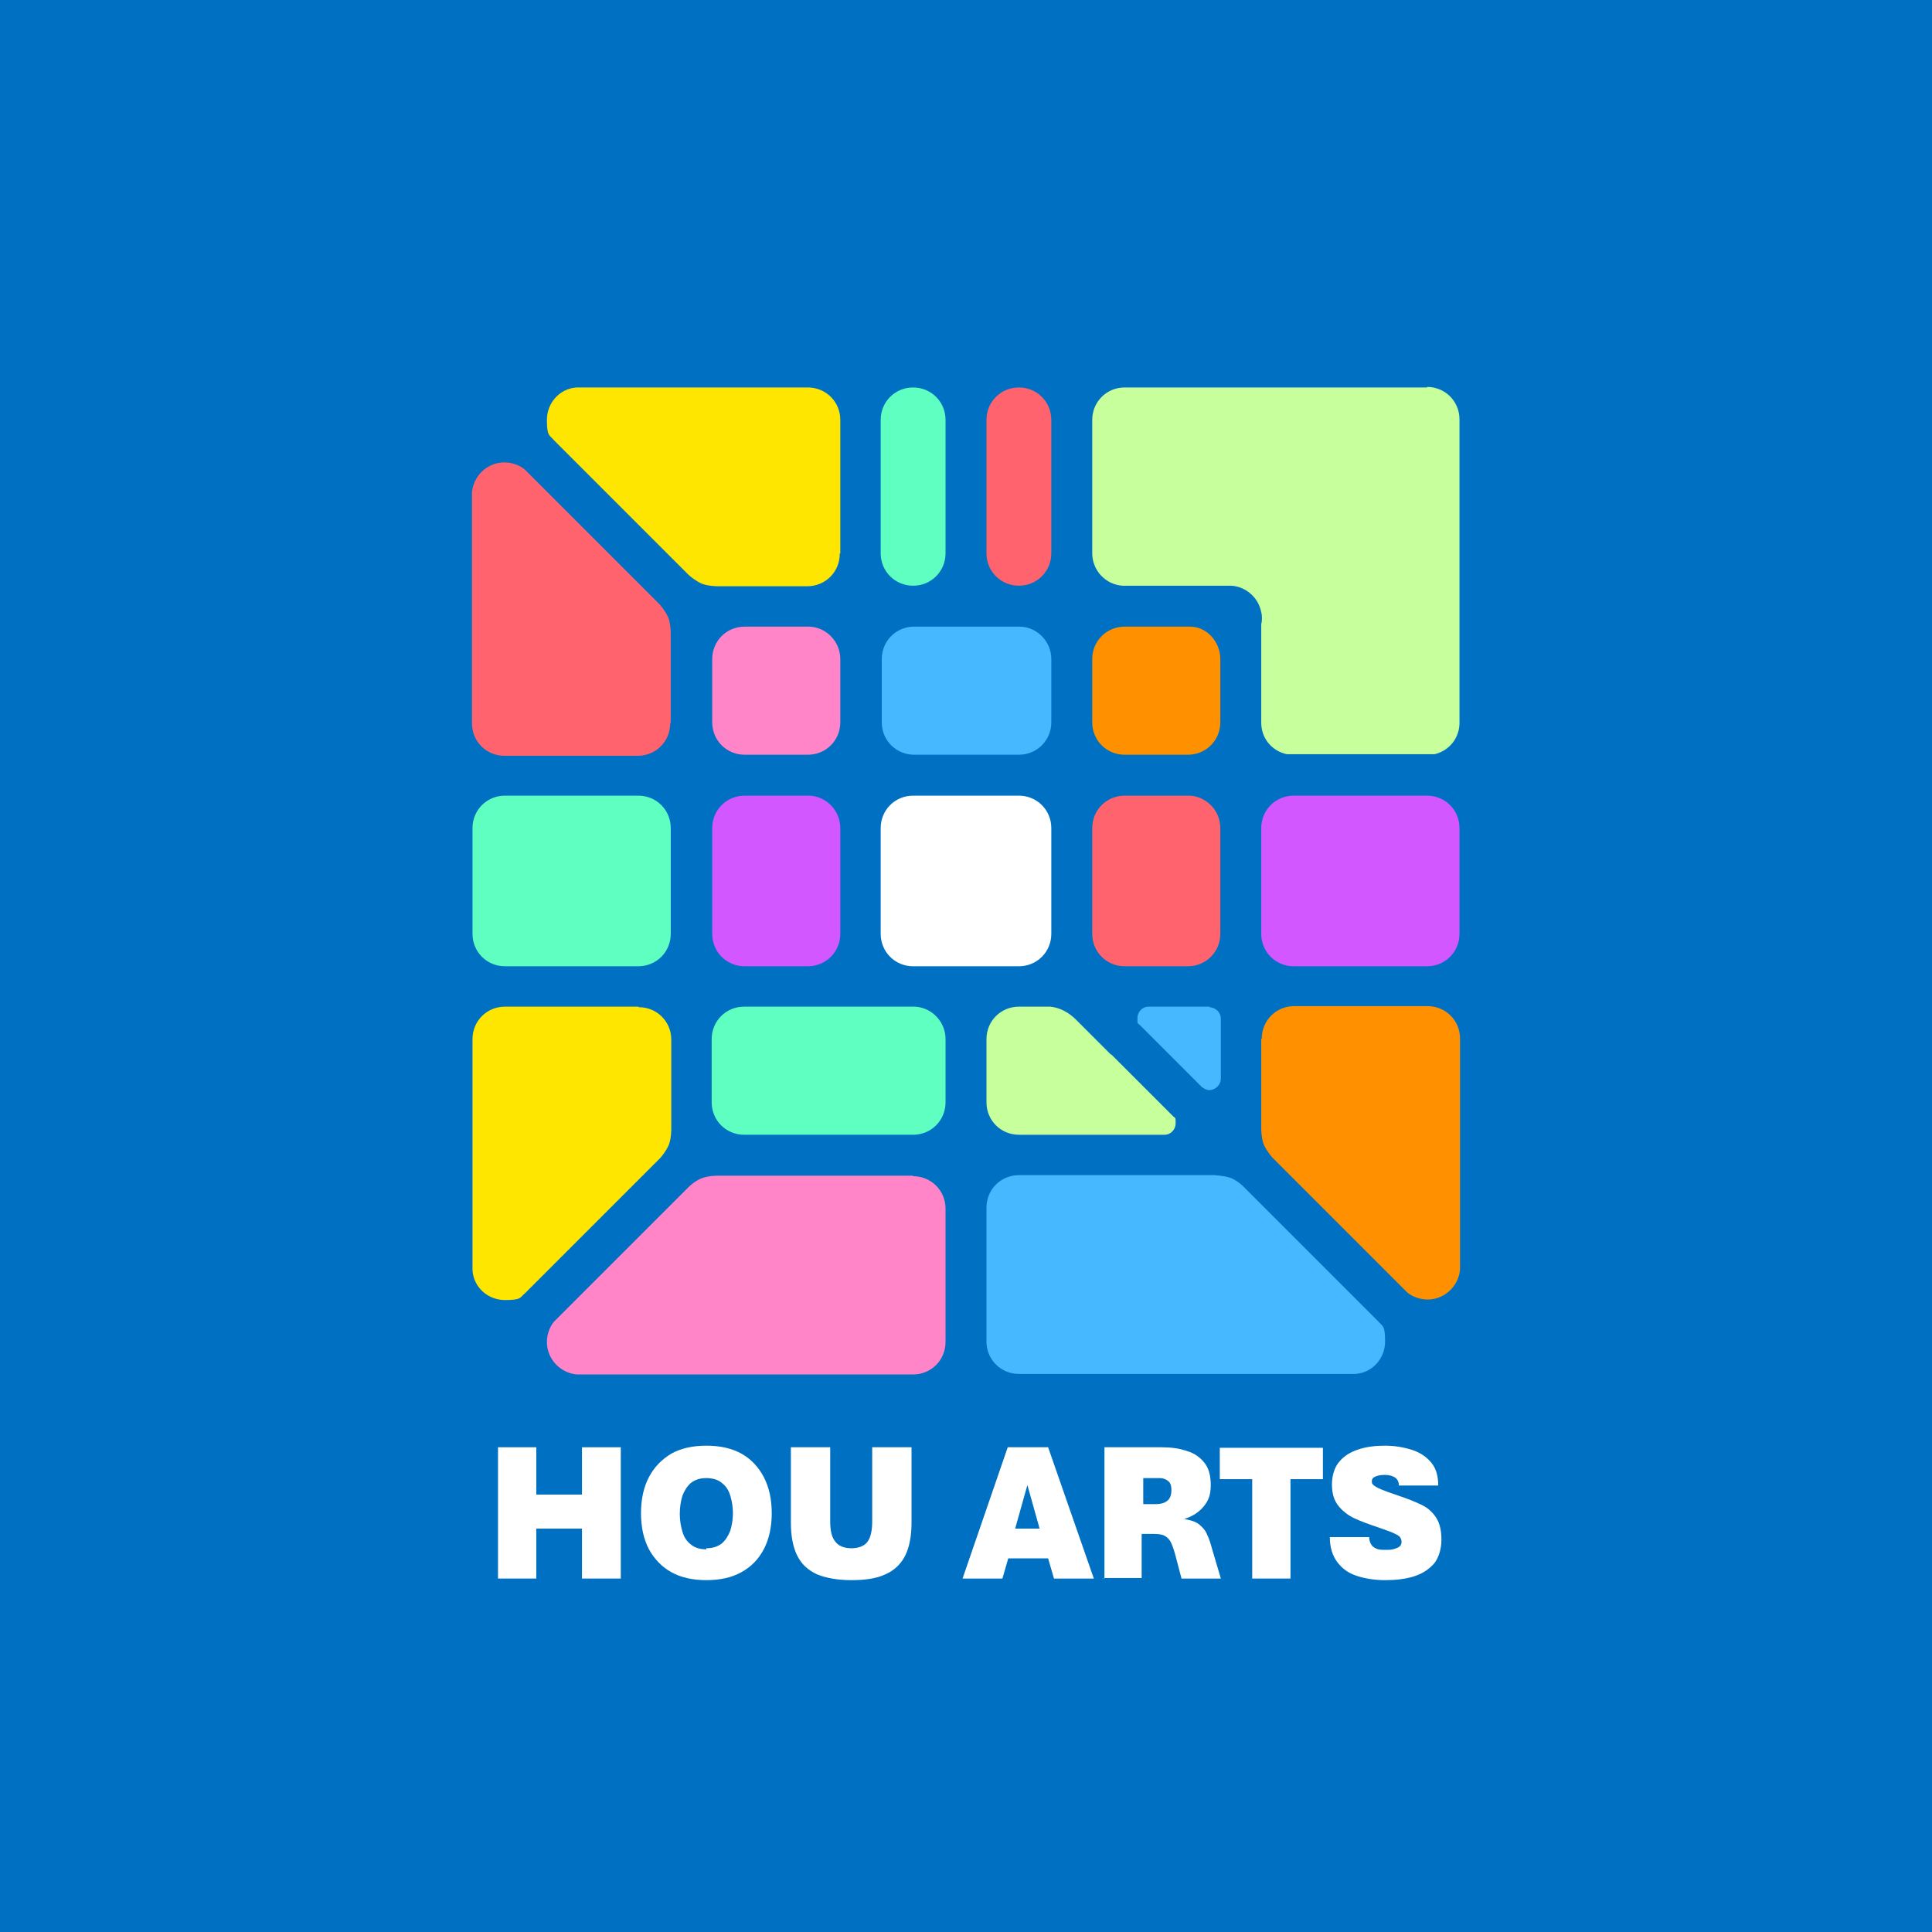
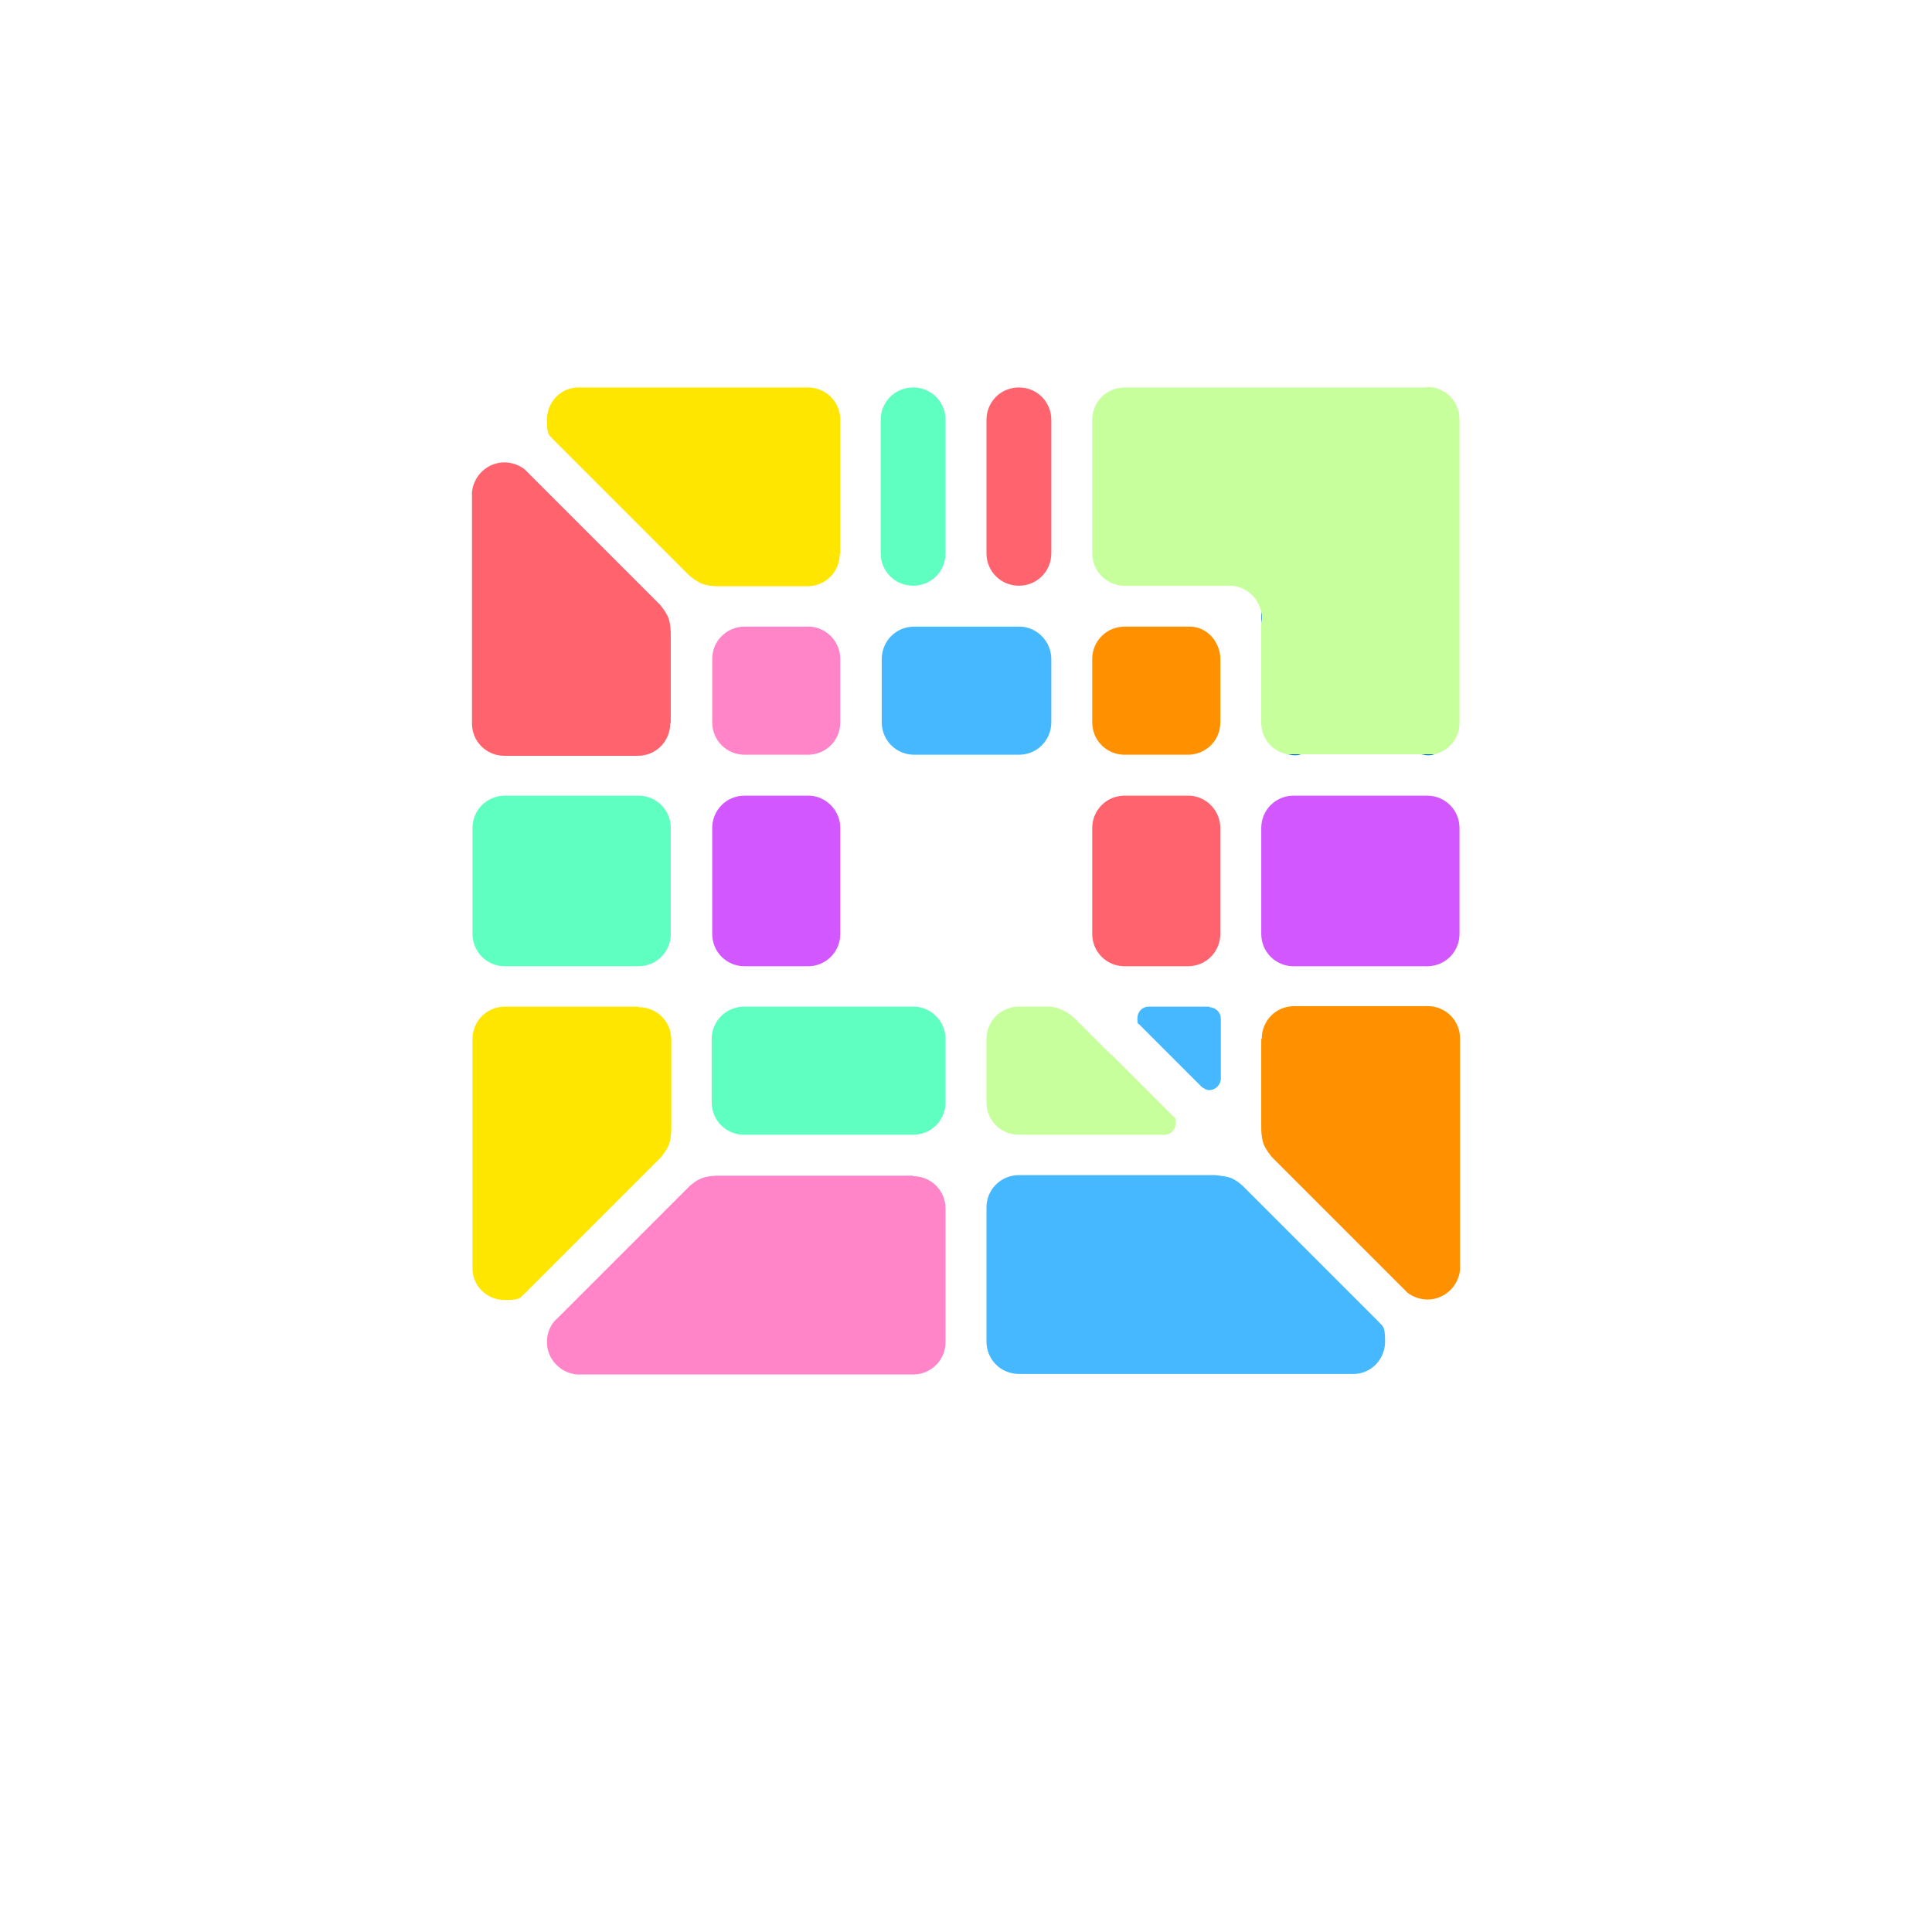
<svg xmlns="http://www.w3.org/2000/svg" id="Layer_1" width="5in" height="5in" viewBox="0 0 363.5 363.5">
  <defs>
    <style>      .st0 {        fill: none;      }      .st1 {        fill: #5fffc2;      }      .st2 {        fill: #45b8ff;      }      .st3 {        fill: #ff85c8;      }      .st4 {        fill: #d257ff;      }      .st5 {        fill: #c7ff9c;      }      .st6 {        fill: #ff9100;      }      .st7 {        fill: #fff;      }      .st8 {        fill: #ffe600;      }      .st9 {        fill: #0070c2;      }      .st10 {        fill: #00e1ff;      }      .st11 {        fill: #ff636e;      }    </style>
  </defs>
-   <rect class="st9" width="363.5" height="363.5" />
  <g>
    <g>
      <g>
        <path class="st9" d="M216.2,189.4s0,0,0,0h.2s0,0,0,0Z" />
-         <path class="st9" d="M214.9,193.4l-.6-.6c.2.2.3.4.6.6Z" />
        <path class="st9" d="M226,204.5l-.2-.2c0,0,.1.1.2.2Z" />
        <path class="st9" d="M227.4,189.4s0,0,0,0h.2s0,0,0,0Z" />
        <path class="st2" d="M227.5,189.4h-11.4c-1.2,0-2.1,1-2.1,2.2s.1.9.4,1.2l.6.6,10.9,10.9.2.2c.4.3.9.6,1.4.6,1.2,0,2.2-1,2.2-2.2v-11.2c0-1.2-.9-2.1-2.1-2.2Z" />
        <path class="st5" d="M220.8,210.1l-.6-.6-10.9-10.9-.2-.2s0,0-.1,0l-6.5-6.5c-2.1-2.1-4-2.4-4.9-2.5h-5.9c-3.4,0-6.1,2.7-6.1,6.1,0,0,0,0,0,0s0,0,0,0v11.9s0,0,0,0,0,0,0,0c0,3.4,2.7,6.1,6.1,6.1h27.4c1.2,0,2.1-1,2.1-2.2s-.1-.9-.4-1.2Z" />
      </g>
      <path class="st6" d="M223.9,117.9h-12.3c-3.4,0-6.1,2.7-6.1,6.1v11.9c0,3.4,2.7,6.1,6.1,6.1h11.9c3.4,0,6.1-2.7,6.1-6.1v-11.9c0-3.2-2.5-6.1-5.7-6.1Z" />
      <path class="st11" d="M223.9,149.7c-.1,0-.3,0-.4,0s-.2,0-.2,0h-11.7c-3.4,0-6.1,2.7-6.1,6.1v19.9c0,3.4,2.7,6.1,6.1,6.1h11.9c3.4,0,6.1-2.7,6.1-6.1v-19.9c0-3.2-2.5-5.9-5.7-6.1Z" />
      <path class="st4" d="M152.4,149.7c-.1,0-.3,0-.4,0s-.2,0-.2,0h-11.7c-3.4,0-6.1,2.7-6.1,6.1v19.9c0,3.4,2.7,6.1,6.1,6.1h11.9c3.4,0,6.1-2.7,6.1-6.1v-19.9c0-3.2-2.5-5.9-5.7-6.1Z" />
      <path class="st7" d="M171.8,149.7h19.9c3.4,0,6.1,2.7,6.1,6.1v19.9c0,3.4-2.7,6.1-6.1,6.1h-19.9c-3.4,0-6.1-2.7-6.1-6.1v-19.9c0-3.4,2.7-6.1,6.1-6.1Z" />
      <path class="st1" d="M95,149.7h25.1c3.4,0,6.1,2.7,6.1,6.1v19.9c0,3.4-2.7,6.1-6.1,6.1h-25.1c-3.4,0-6.1-2.7-6.1-6.1v-19.9c0-3.4,2.7-6.1,6.1-6.1Z" />
-       <path class="st4" d="M243.4,149.7h25.1c3.4,0,6.1,2.7,6.1,6.1v19.9c0,3.4-2.7,6.1-6.1,6.1h-25.1c-3.4,0-6.1-2.7-6.1-6.1v-19.9c0-3.4,2.7-6.1,6.1-6.1Z" />
+       <path class="st4" d="M243.4,149.7h25.1c3.4,0,6.1,2.7,6.1,6.1v19.9c0,3.4-2.7,6.1-6.1,6.1h-25.1c-3.4,0-6.1-2.7-6.1-6.1v-19.9c0-3.4,2.7-6.1,6.1-6.1" />
      <path class="st3" d="M152.4,117.9c-.1,0-.3,0-.4,0s-.2,0-.2,0h-11.7c-3.4,0-6.1,2.7-6.1,6.1v11.9c0,3.4,2.7,6.1,6.1,6.1h11.9c3.4,0,6.1-2.7,6.1-6.1v-11.9c0-3.2-2.5-5.9-5.7-6.1Z" />
      <path class="st1" d="M172.2,189.4c-.1,0-32.2,0-32.2,0-3.4,0-6.1,2.7-6.1,6.1v11.9c0,3.4,2.7,6.1,6.1,6.1h31.8c3.4,0,6.1-2.7,6.1-6.1v-11.9c0-3.2-2.5-5.9-5.7-6.1Z" />
      <g>
-         <path class="st10" d="M191.7,117.9c0,0-.2,0-.2,0h.6c-.1,0-.3,0-.4,0Z" />
        <path class="st2" d="M192.1,117.9h-20.1c-3.4,0-6.1,2.7-6.1,6.1v11.9c0,3.4,2.7,6.1,6.1,6.1h19.7c3.4,0,6.1-2.7,6.1-6.1v-11.9c0-3.2-2.5-5.9-5.7-6.1Z" />
      </g>
      <path class="st9" d="M185.6,79s0,0,0,0h0s0,0,0,0Z" />
      <path class="st9" d="M197.8,79s0,0,0,0h0s0,0,0,0Z" />
      <path class="st9" d="M185.6,104.1s0,0,0,0h0s0,0,0,0Z" />
      <path class="st9" d="M197.8,104.1s0,0,0,0h0s0,0,0,0Z" />
      <path class="st9" d="M268.5,142.1c.5,0,.9,0,1.4-.2h-2.7c.4,0,.9.2,1.4.2Z" />
      <path class="st9" d="M243.4,142.1c.5,0,.9,0,1.4-.2h-2.7c.4,0,.9.2,1.4.2Z" />
      <g>
        <path class="st1" d="M171.8,72.9c-3.4,0-6.1,2.7-6.1,6.1h0v25.1h0c0,3.4,2.7,6.1,6.1,6.1s6.1-2.7,6.1-6.1h0v-25.1h0c0-3.4-2.7-6.1-6.1-6.1Z" />
        <path class="st11" d="M191.7,72.9c-3.4,0-6.1,2.7-6.1,6.1h0v25.1h0c0,3.4,2.7,6.1,6.1,6.1s6.1-2.7,6.1-6.1h0v-25.1h0c0-3.4-2.7-6.1-6.1-6.1Z" />
      </g>
      <g>
        <path class="st9" d="M109,258.6c.2,0,.3,0,.5,0h-.9c.2,0,.3,0,.5,0Z" />
        <path class="st9" d="M104.3,248.7l1-1c-.3.3-.7.6-1,1Z" />
        <path class="st3" d="M171.8,221.2h-36.8s-1.8,0-3,.5c-1.1.4-2.2,1.4-2.4,1.6l-24.4,24.4-1,1c-.8,1-1.3,2.4-1.3,3.8,0,3.2,2.5,5.8,5.6,6.1h63.3c3.4,0,6.1-2.7,6.1-6.1v-25.1c0-3.4-2.7-6.1-6.1-6.1Z" />
        <path class="st8" d="M120.1,189.4h-25.1c-3.4,0-6.1,2.7-6.1,6.1v43.5c.2,3.2,2.9,5.6,6.1,5.6s2.8-.5,3.8-1.3l1-1,24.4-24.4c.2-.2,1.1-1.3,1.6-2.4.5-1.2.5-3,.5-3v-16.9c0-3.4-2.7-6.1-6.1-6.1Z" />
        <path class="st11" d="M126.2,136v-16.9s0-1.8-.5-3c-.5-1.1-1.4-2.2-1.6-2.4l-24.4-24.4-1-1c-1-.8-2.4-1.3-3.8-1.3-3.2,0-5.8,2.5-6.1,5.6v43.5c0,3.4,2.7,6.1,6.1,6.1h25.1c3.4,0,6.1-2.7,6.1-6.1Z" />
        <path class="st8" d="M158.1,104.1v-25.1c0-3.4-2.7-6.1-6.1-6.1h-43.5c-3.2.2-5.6,2.9-5.6,6.1s.5,2.8,1.3,3.8l1,1,24.4,24.4c.2.2,1.3,1.1,2.4,1.6,1.2.5,3,.5,3,.5h16.9c3.4,0,6.1-2.7,6.1-6.1Z" />
        <path class="st6" d="M237.3,195.5v16.9s0,1.8.5,3c.5,1.1,1.4,2.2,1.6,2.4l24.4,24.4,1,1c1,.8,2.4,1.3,3.8,1.3,3.2,0,5.8-2.5,6.1-5.6v-43.5c0-3.4-2.7-6.1-6.1-6.1h-25.1c-3.4,0-6.1,2.7-6.1,6.1Z" />
        <path class="st2" d="M185.6,227.3v25.1c0,3.4,2.7,6.1,6.1,6.1h63.3c3.2-.2,5.6-2.9,5.6-6.1s-.5-2.8-1.3-3.8l-1-1-24.4-24.4c-.2-.2-1.3-1.2-2.4-1.6-1.2-.4-3-.5-3-.5h-36.8c-3.4,0-6.1,2.7-6.1,6.1Z" />
      </g>
    </g>
    <g>
      <path class="st9" d="M230.1,110.2h0s-18.8,0-18.8,0c.1,0,.3,0,.4,0h18.4Z" />
      <path class="st5" d="M268.5,72.9h-56.9c-3.4,0-6.1,2.7-6.1,6.1v25.1c0,3.2,2.5,5.9,5.7,6.1h20.1c.1,0,.3,0,.4,0,2.8.2,5.1,2.3,5.6,5,0,.4.1.7.1,1.1s0,.7-.1,1.1v18.6c0,2.9,2,5.3,4.8,5.9h27.8c2.7-.6,4.7-3,4.7-5.9v-57.1c0-3.4-2.7-6.1-6.1-6.1Z" />
      <path class="st9" d="M237.4,116.3c0-.4,0-.7-.1-1.1v2.2c0-.4.1-.7.1-1.1Z" />
      <path class="st9" d="M231.7,110.2c-.1,0-.3,0-.4,0h-1.3s1.7,0,1.7,0Z" />
    </g>
  </g>
  <path class="st0" d="M181.5,195.5h.5c-.3,0-.5,0-.5,0Z" />
  <g>
    <path class="st7" d="M93.7,297v-24.7h7.2v8.9h8.6v-8.9h7.3v24.7h-7.3v-9.4h-8.6v9.4h-7.2Z" />
    <path class="st7" d="M132.9,297.3c-2.6,0-4.8-.5-6.6-1.5-1.8-1-3.2-2.5-4.2-4.3-1-1.9-1.5-4.2-1.5-6.8s.5-4.9,1.5-6.8c1-1.9,2.4-3.3,4.2-4.4,1.8-1,4-1.5,6.6-1.5s4.8.5,6.6,1.5c1.8,1,3.2,2.5,4.2,4.4,1,1.9,1.5,4.2,1.5,6.8s-.5,4.9-1.5,6.8c-1,1.9-2.4,3.3-4.2,4.3s-4,1.5-6.6,1.5ZM132.9,291.3c1.2,0,2.1-.3,2.9-.9.7-.6,1.2-1.4,1.6-2.4.3-1,.5-2.1.5-3.3s-.2-2.3-.5-3.3c-.3-1-.8-1.8-1.6-2.4-.7-.6-1.7-.9-2.9-.9s-2.1.3-2.9.9c-.7.6-1.2,1.4-1.6,2.4-.3,1-.5,2.1-.5,3.4s.2,2.4.5,3.4c.3,1,.8,1.8,1.6,2.4.7.6,1.7.9,2.9.9Z" />
    <path class="st7" d="M160.2,297.3c-2.6,0-4.8-.4-6.5-1.1-1.7-.8-2.9-1.9-3.7-3.5-.8-1.6-1.2-3.7-1.2-6.2v-14.2h7.4v14c0,1.7.3,3,1,3.8.6.8,1.7,1.2,3,1.2s2.4-.4,3-1.2c.6-.8.9-2.1.9-3.8v-14h7.4v14.2c0,2.5-.4,4.6-1.2,6.2-.8,1.6-2.1,2.8-3.7,3.5-1.7.8-3.8,1.1-6.5,1.1Z" />
    <path class="st7" d="M181.1,297l8.5-24.7h7.6l8.6,24.7h-7.5l-1.1-3.8h-7.5l-1.1,3.8h-7.5ZM191.1,287.6h4.5l-2.3-8.2-2.3,8.2Z" />
    <path class="st7" d="M207.8,297v-24.7h10.7c1.8,0,3.4.2,4.8.7,1.4.4,2.5,1.2,3.3,2.2.8,1,1.2,2.4,1.2,4.2s-.4,2.9-1.3,4c-.9,1.1-2.1,1.9-3.7,2.4,1.2.2,2.2.5,2.8,1,.6.5,1.2,1.1,1.5,1.9.4.8.7,1.8,1,2.9l1.6,5.4h-7.4l-1-3.8c-.3-1.2-.6-2.1-.9-2.8-.3-.7-.7-1.1-1.2-1.4-.5-.3-1.2-.4-2.2-.4h-2.2v8.3h-7.2ZM215,283h2.4c.7,0,1.2-.1,1.7-.3.4-.2.8-.5,1-.9.2-.4.3-.9.3-1.4,0-.9-.2-1.5-.7-1.8-.5-.4-1-.5-1.6-.5h-3v5Z" />
    <path class="st7" d="M235.6,297v-18.7h-6.1v-5.9h19.4v5.9h-6.1v18.7h-7.2Z" />
    <path class="st7" d="M260.6,297.3c-2,0-3.8-.3-5.3-.8-1.6-.5-2.8-1.4-3.7-2.6-.9-1.2-1.4-2.8-1.4-4.7h7.4c0,.6.2,1.1.4,1.4.2.4.6.6,1,.8.5.2,1,.2,1.7.2s1.2,0,1.7-.2c.4-.1.8-.3,1-.5.2-.2.3-.5.3-.8s-.1-.6-.3-.9c-.2-.3-.7-.5-1.3-.8-.7-.3-1.6-.6-3-1.1-1.5-.5-2.9-1-4.2-1.6-1.3-.6-2.3-1.4-3.1-2.4-.8-1-1.2-2.3-1.2-4s.5-3.3,1.4-4.3c.9-1.1,2.1-1.8,3.6-2.3,1.5-.5,3.2-.7,5-.7s3.5.3,5.1.8c1.5.5,2.7,1.3,3.6,2.4.9,1.1,1.3,2.5,1.3,4.3h-7.4c0-.6-.2-1.1-.7-1.5-.5-.3-1.1-.5-1.9-.5s-1.3.1-1.8.3-.7.5-.7.9.1.5.3.7c.2.2.7.5,1.4.8.7.3,1.8.7,3.3,1.2,1.8.6,3.3,1.2,4.5,1.8,1.2.6,2.1,1.5,2.7,2.5.6,1,.9,2.3.9,4s-.5,3.4-1.4,4.5c-1,1.1-2.2,1.9-3.8,2.4-1.6.5-3.4.7-5.3.7Z" />
  </g>
</svg>